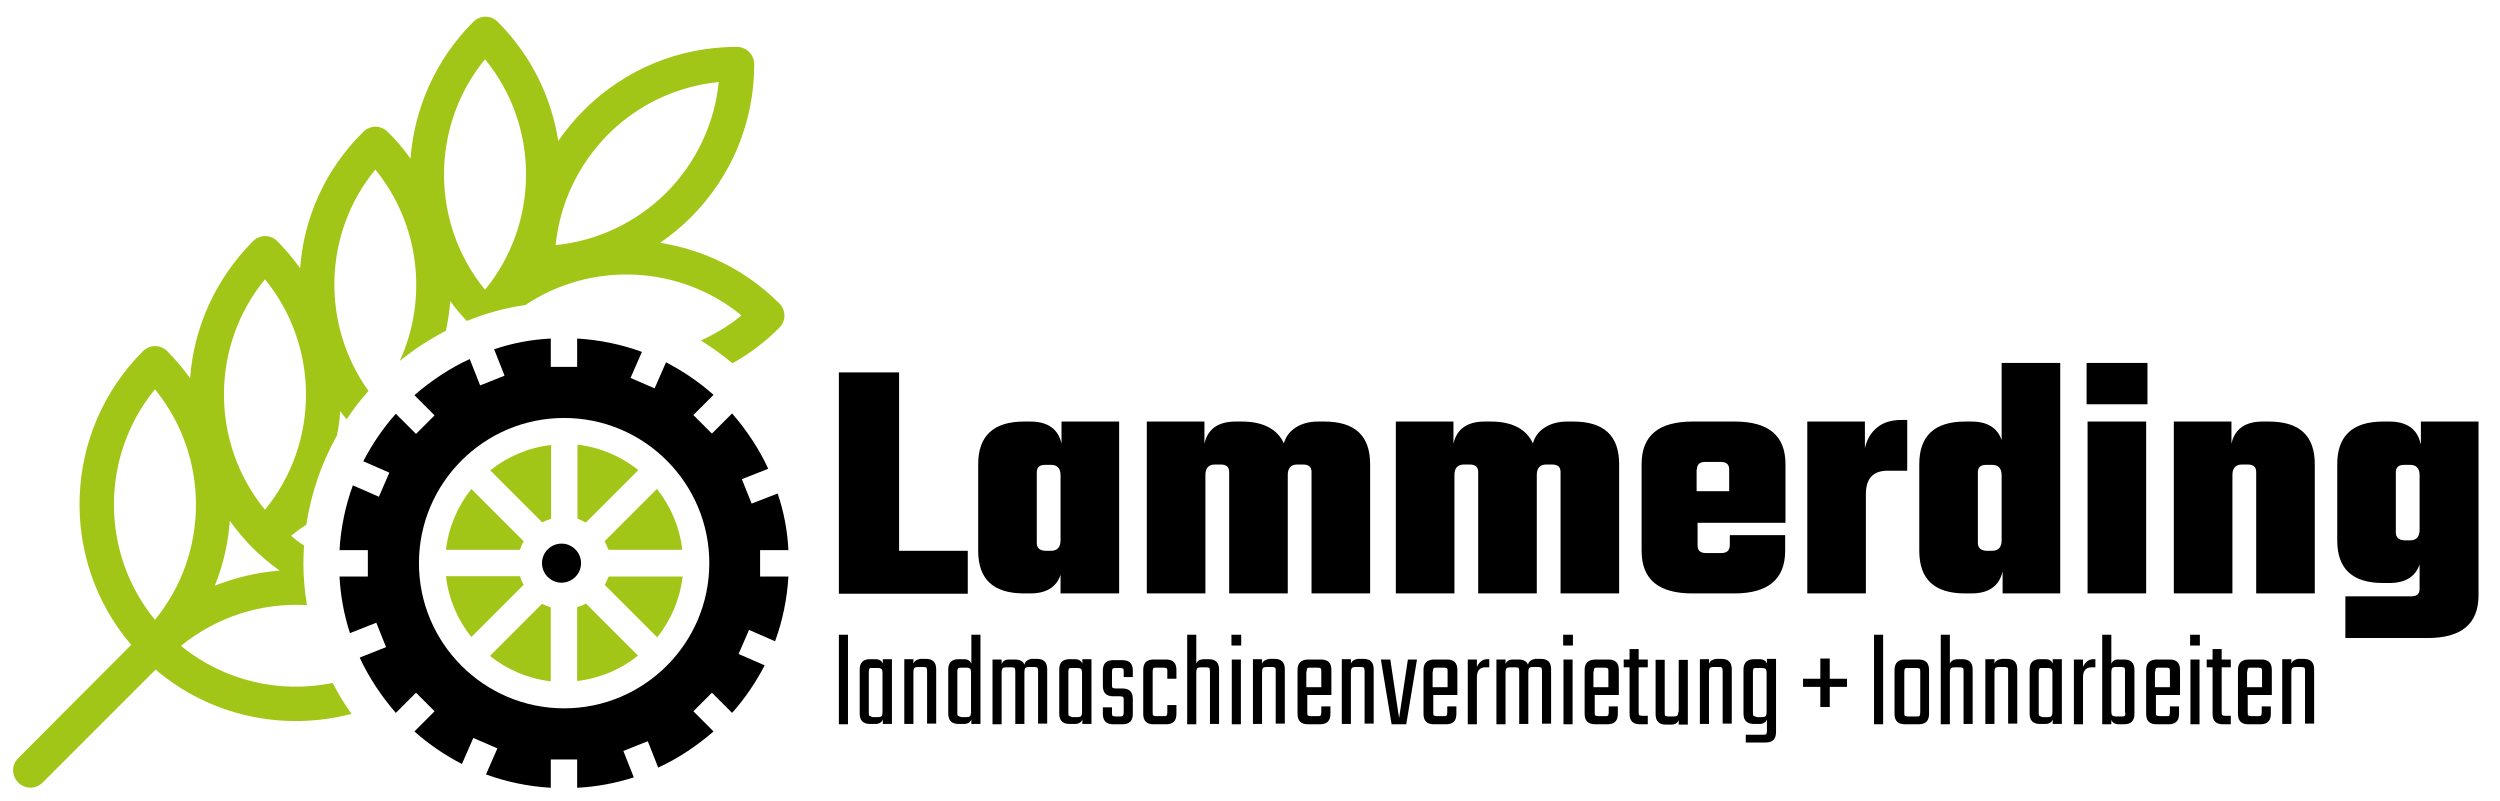
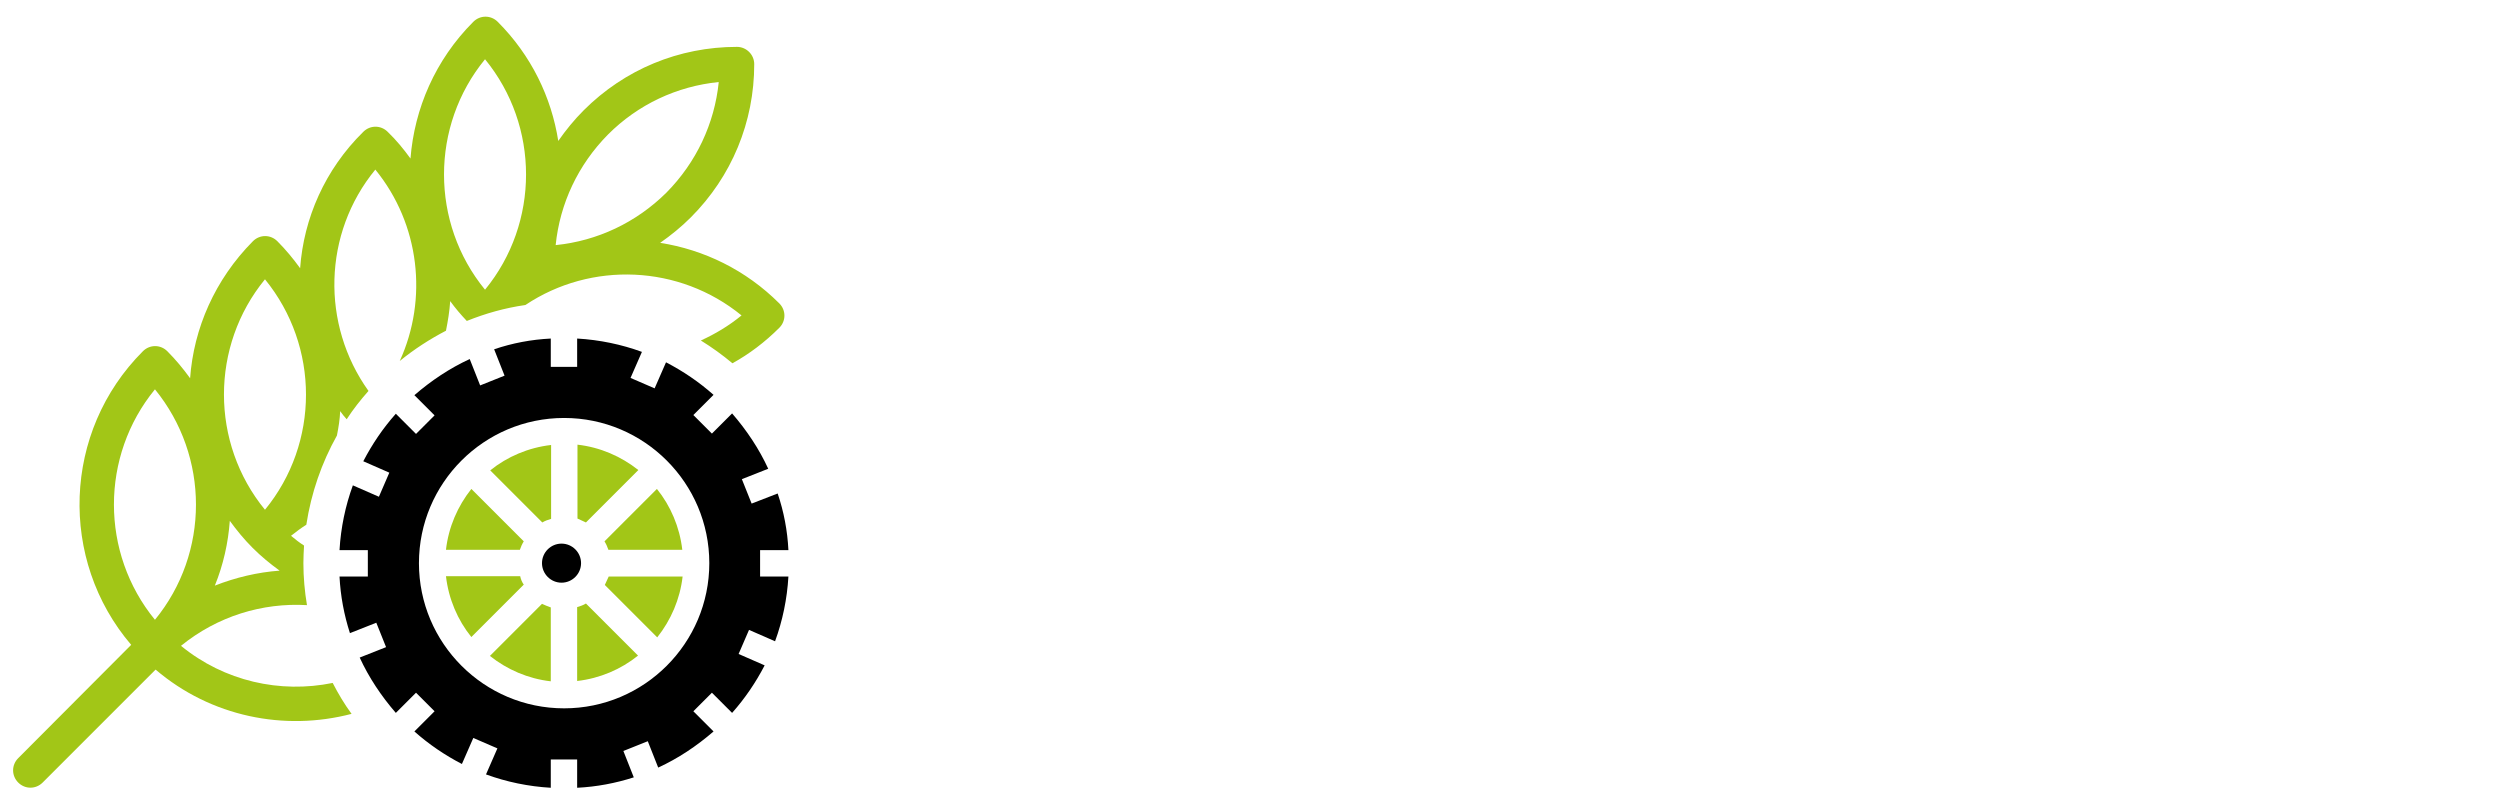
<svg xmlns="http://www.w3.org/2000/svg" id="Ebene_1" x="0px" y="0px" viewBox="0 0 768 246" style="enable-background:new 0 0 768 246;" xml:space="preserve">
  <style type="text/css">
	.st0{fill:#A2C617;}
</style>
  <g>
    <path class="st0" d="M239.4,100.7c2.1-2.1,2.1-5.4,0-7.5c-10.3-10.3-23.2-16.5-36.6-18.6c3.3-2.3,6.5-4.9,9.4-7.8   c12.6-12.6,19.5-29.3,19.5-47.1c0-2.9-2.4-5.3-5.3-5.3c-17.8,0-34.5,6.9-47.1,19.5c-2.9,2.9-5.5,6.1-7.8,9.4   c-2.1-13.4-8.3-26.3-18.6-36.6c-2.1-2.1-5.4-2.1-7.5,0c-11.7,11.7-18.1,26.7-19.3,42c-2.1-2.9-4.4-5.7-7-8.2   c-2.1-2.1-5.4-2.1-7.5,0C99.8,52.1,93.3,67.1,92.2,82.4c-2.1-2.9-4.4-5.7-7-8.3c-2.1-2.1-5.4-2.1-7.5,0   C66,85.9,59.5,100.9,58.4,116.2c-2.1-2.9-4.4-5.7-7-8.3c-2.1-2.1-5.4-2.1-7.5,0c-24.7,24.7-25.9,64.1-3.6,90.2L5.6,232.9   c-2.1,2.1-2.1,5.4,0,7.5c2.1,2.1,5.4,2.1,7.5,0l34.7-34.7c17,14.5,39.6,19,60.2,13.6c-2.2-3-4.1-6.2-5.8-9.5   c-16.1,3.3-33.3-0.5-46.6-11.4c11.2-9.1,25-13.3,38.7-12.5c-0.7-4.2-1.1-8.5-1.1-12.9c0-1.8,0.1-3.6,0.2-5.4c-1.4-0.9-2.7-1.9-4-3   c1.5-1.2,3.1-2.4,4.7-3.4c1.5-9.8,4.7-19,9.4-27.4c0.5-2.5,0.9-5,1-7.5c0.6,0.9,1.3,1.7,2,2.5c2-3.1,4.3-6,6.7-8.7   c-14.6-20.4-14-48.4,2.1-68c13.7,16.8,16.2,39.8,7.5,58.8c4.4-3.6,9.2-6.7,14.2-9.3c0.6-3,1.1-6,1.3-9.1c1.5,2.1,3.3,4.2,5.1,6.1   c5.7-2.3,11.7-4,18-4.9c20.2-13.5,47.3-12.4,66.4,3.2c-3.9,3.2-8.1,5.7-12.5,7.7c3.4,2.1,6.6,4.4,9.7,7   C230.1,108.8,235,105.1,239.4,100.7L239.4,100.7z M47.6,190.4c-16.8-20.5-16.8-50.3,0-70.8C64.4,140.2,64.4,169.9,47.6,190.4   L47.6,190.4z M66,179.9c2.6-6.4,4.1-13.1,4.6-19.9c2.1,2.9,4.4,5.7,7,8.3c2.6,2.6,5.4,4.9,8.3,7C79.1,175.8,72.4,177.4,66,179.9   L66,179.9z M81.4,156.6c-16.8-20.5-16.8-50.3,0-70.8C98.2,106.4,98.2,136.1,81.4,156.6L81.4,156.6z M149,89   c-16.8-20.5-16.8-50.3,0-70.8C165.8,38.7,165.8,68.5,149,89L149,89z M170.7,75.3c1.3-12.8,6.9-24.7,16.1-34   c9.2-9.2,21.1-14.8,34-16.1c-1.3,12.8-6.9,24.7-16.1,34C195.4,68.4,183.5,74,170.7,75.3L170.7,75.3z" />
-     <path d="M276.2,114.4h-18.5v68h39.6v-13.2h-21.1V114.4L276.2,114.4z M326.1,136.3c-1-4.5-4.2-6.8-9.6-6.8h-1.9   c-9.4,0-14.1,4.4-14.1,13.1v26.6c0,8.8,4.7,13.1,14.1,13.1h1.9c4.9,0,8-1.9,9.3-5.7v5.7h18v-52.8h-17.7V136.3L326.1,136.3z    M318.5,166.8v-21.7c0-1.6,0.9-2.3,2.6-2.3h1.8c1.9,0,2.9,1.1,2.9,3.2v20c0,2.1-1,3.2-2.9,3.2h-1.8   C319.3,169.1,318.5,168.3,318.5,166.8L318.5,166.8L318.5,166.8z M398.1,131.3c-1.9,1.2-3.1,2.8-3.7,4.9c-2-4.4-6.4-6.7-12.9-6.7   h-1.9c-5.4,0-8.6,2.3-9.6,6.8v-6.8h-17.7v52.8h18v-36.4c0-2.1,1-3.2,2.9-3.2h1.8c1.8,0,2.6,0.8,2.6,2.3v37.3h18v-36.4   c0-2.1,1-3.2,2.9-3.2h1.8c1.8,0,2.6,0.8,2.6,2.3v37.3h18v-39.7c0-8.8-4.7-13.1-14.1-13.1h-1.9C402.2,129.5,400,130.1,398.1,131.3   L398.1,131.3z M474.6,131.3c-1.9,1.2-3.1,2.8-3.7,4.9c-2-4.4-6.4-6.7-12.9-6.7h-1.9c-5.4,0-8.6,2.3-9.6,6.8v-6.8h-17.7v52.8h18   v-36.4c0-2.1,1-3.2,2.9-3.2h1.8c1.8,0,2.6,0.8,2.6,2.3v37.3h18v-36.4c0-2.1,1-3.2,2.9-3.2h1.8c1.8,0,2.6,0.8,2.6,2.3v37.3h18v-39.7   c0-8.8-4.7-13.1-14.1-13.1h-1.9C478.8,129.5,476.5,130.1,474.6,131.3L474.6,131.3z M504.3,142.6v26.6c0,8.8,5.2,13.1,15.6,13.1   h12.9c10.4,0,15.6-4.4,15.6-13.1v-4.8h-17v3c0,1.7-0.9,2.5-2.6,2.5h-4.7c-1.8,0-2.6-0.8-2.6-2.3v-7h27v-18   c0-8.8-5.2-13.1-15.6-13.1h-12.9C509.4,129.5,504.3,133.9,504.3,142.6L504.3,142.6L504.3,142.6z M521.3,144.2   c0-1.6,0.9-2.3,2.6-2.3h4.7c1.8,0,2.6,0.8,2.6,2.3v6.7h-10V144.2L521.3,144.2z M576.7,131.3c-2,1.6-3.2,3.7-3.8,6.4v-8.2h-17.7   v52.8h18v-30.5c0-4.8,2.2-7.2,6.7-7.2h6V129h-1.6C581.2,129,578.6,129.7,576.7,131.3L576.7,131.3z M614.9,135.2   c-1.3-3.8-4.4-5.7-9.3-5.7h-1.9c-9.4,0-14.1,4.4-14.1,13.1v26.6c0,8.8,4.7,13.1,14.1,13.1h1.9c5.4,0,8.6-2.3,9.6-6.8v6.8h17.7   v-70.8h-18V135.2L614.9,135.2z M607.6,166.8v-21.7c0-1.6,0.9-2.3,2.6-2.3h1.8c1.9,0,2.9,1.1,2.9,3.2v20c0,2.1-1,3.2-2.9,3.2h-1.8   C608.5,169.1,607.6,168.3,607.6,166.8L607.6,166.8L607.6,166.8z M659.7,124.2v-12.7H641v12.7H659.7L659.7,124.2z M659.3,129.5h-18   v52.8h18V129.5L659.3,129.5z M685.5,136.3v-6.8h-17.7v52.8h18v-36.4c0-2.1,1-3.2,2.9-3.2h1.8c1.8,0,2.6,0.8,2.6,2.3v37.3h18v-39.7   c0-8.8-4.7-13.1-14.1-13.1h-1.9C689.7,129.5,686.5,131.8,685.5,136.3L685.5,136.3L685.5,136.3z M743.6,136.3   c-1-4.5-4.2-6.8-9.6-6.8h-1.9c-9.4,0-14.1,4.4-14.1,13.1V166c0,8.8,4.7,13.1,14.1,13.1h1.9c4.9,0,8-1.9,9.3-5.7v7.5   c0,1.6-0.9,2.3-2.6,2.3h-20.2V196h25.3c10.4,0,15.6-4.4,15.6-13.1v-53.4h-17.7V136.3L743.6,136.3z M736,163.6v-18.5   c0-1.6,0.9-2.3,2.6-2.3h1.8c1.9,0,2.9,1.1,2.9,3.2v16.8c0,2.1-1,3.2-2.9,3.2h-1.8C736.9,165.9,736,165.1,736,163.6L736,163.6   L736,163.6z" />
-     <path d="M260.5,195h-2.8v27.5h2.8V195L260.5,195z M271.2,203.9c-0.3-0.9-1.1-1.4-2.3-1.4h-1.6c-2.2,0-3.2,1.1-3.2,3.2v13.5   c0,2.2,1.1,3.2,3.2,3.2h1.6c1.2,0,2-0.5,2.3-1.4v1.4h2.8v-19.9h-2.8V203.9L271.2,203.9z M267.1,219.9c-0.2-0.1-0.2-0.5-0.2-1v-12.5   c0-0.5,0.1-0.9,0.2-1c0.1-0.2,0.5-0.2,1-0.2h1.6c0.5,0,0.8,0.1,1.1,0.3c0.2,0.2,0.3,0.6,0.3,1.2v12.1c0,0.5-0.1,0.9-0.3,1.2   c-0.2,0.2-0.6,0.3-1.1,0.3h-1.6C267.6,220.1,267.2,220,267.1,219.9L267.1,219.9z M280.6,203.9v-1.4h-2.8v19.9h2.8v-16   c0-0.5,0.1-0.9,0.3-1.2c0.2-0.2,0.6-0.3,1.1-0.3h1.6c0.5,0,0.9,0.1,1,0.2c0.1,0.2,0.2,0.5,0.2,1v16.2h2.8v-16.7   c0-2.2-1.1-3.2-3.2-3.2h-1.6C281.6,202.6,280.9,203,280.6,203.9L280.6,203.9L280.6,203.9z M298.4,203.9c-0.3-0.9-1.1-1.4-2.3-1.4   h-1.6c-2.2,0-3.2,1.1-3.2,3.2v13.5c0,2.2,1.1,3.2,3.2,3.2h1.6c1.2,0,2-0.5,2.3-1.4v1.4h2.8V195h-2.8V203.9L298.4,203.9z    M294.3,219.9c-0.2-0.1-0.2-0.5-0.2-1v-12.6c0-0.5,0.1-0.9,0.2-1c0.2-0.1,0.5-0.2,1-0.2h1.6c0.5,0,0.8,0.1,1.1,0.3   c0.2,0.2,0.3,0.6,0.3,1.2v12.2c0,0.5-0.1,0.9-0.3,1.2c-0.2,0.2-0.6,0.3-1.1,0.3h-1.6C294.8,220.1,294.4,220,294.3,219.9   L294.3,219.9z M314.7,204.2c-0.4-1.1-1.4-1.6-3-1.6H310c-1.2,0-2,0.5-2.3,1.4v-1.4h-2.8v19.9h2.8v-16c0-0.5,0.1-0.9,0.3-1.2   c0.2-0.2,0.6-0.3,1.1-0.3h1.6c0.5,0,0.9,0.1,1,0.2c0.1,0.2,0.2,0.5,0.2,1v16.2h2.8v-16c0-0.5,0.1-0.9,0.3-1.2   c0.2-0.2,0.6-0.3,1.1-0.3h1.6c0.5,0,0.9,0.1,1,0.2c0.1,0.2,0.2,0.5,0.2,1v16.2h2.8v-16.7c0-2.2-1.1-3.2-3.2-3.2h-1.6   C315.8,202.6,314.9,203.1,314.7,204.2L314.7,204.2L314.7,204.2z M332.5,203.9c-0.3-0.9-1.1-1.4-2.3-1.4h-1.6   c-2.2,0-3.2,1.1-3.2,3.2v13.5c0,2.2,1.1,3.2,3.2,3.2h1.6c1.2,0,2-0.5,2.3-1.4v1.4h2.8v-19.9h-2.8V203.9L332.5,203.9z M328.4,219.9   c-0.2-0.1-0.2-0.5-0.2-1v-12.5c0-0.5,0.1-0.9,0.2-1c0.2-0.2,0.5-0.2,1-0.2h1.6c0.5,0,0.9,0.1,1.1,0.3c0.2,0.2,0.3,0.6,0.3,1.2v12.1   c0,0.5-0.1,0.9-0.3,1.2c-0.2,0.2-0.6,0.3-1.1,0.3h-1.6C328.9,220.1,328.6,220,328.4,219.9L328.4,219.9z M344.9,219.9   c-0.2,0.2-0.5,0.2-1,0.2h-1.1c-0.5,0-0.9-0.1-1-0.2c-0.2-0.2-0.2-0.5-0.2-1v-1.6h-2.8v2c0,2.2,1.1,3.2,3.2,3.2h2.8   c2.2,0,3.2-1.1,3.2-3.2v-4.6c0-2.2-1.1-3.2-3.2-3.2h-2c-0.5,0-0.9-0.1-1-0.2c-0.2-0.2-0.2-0.5-0.2-1v-3.9c0-0.5,0.1-0.9,0.2-1   c0.1-0.1,0.5-0.2,1-0.2h1.2c0.5,0,0.9,0.1,1,0.2c0.2,0.2,0.2,0.5,0.2,1v1.6h2.8v-2c0-2.2-1.1-3.2-3.2-3.2h-2.8   c-2.2,0-3.2,1.1-3.2,3.2v4.7c0,2.2,1.1,3.2,3.2,3.2h2c0.5,0,0.9,0.1,1,0.2c0.2,0.2,0.2,0.5,0.2,1v3.8   C345.2,219.4,345.1,219.7,344.9,219.9L344.9,219.9z M361.4,205.8c0-2.2-1.1-3.2-3.2-3.2h-3.8c-2.2,0-3.2,1.1-3.2,3.2v13.5   c0,2.2,1.1,3.2,3.2,3.2h3.8c2.2,0,3.2-1.1,3.2-3.2v-2.7h-2.8v2.2c0,0.5-0.1,0.9-0.2,1c-0.2,0.2-0.5,0.2-1,0.2h-2.1   c-0.5,0-0.9-0.1-1-0.2c-0.2-0.1-0.2-0.5-0.2-1v-12.5c0-0.5,0.1-0.9,0.2-1c0.1-0.2,0.5-0.2,1-0.2h2.1c0.5,0,0.9,0.1,1,0.2   c0.2,0.2,0.2,0.5,0.2,1v2.2h2.8V205.8L361.4,205.8z M367.5,203.9V195h-2.8v27.5h2.8v-16c0-0.5,0.1-0.9,0.3-1.2   c0.2-0.2,0.6-0.3,1.1-0.3h1.6c0.5,0,0.9,0.1,1,0.2c0.1,0.2,0.2,0.5,0.2,1v16.2h2.8v-16.7c0-2.2-1.1-3.2-3.2-3.2h-1.6   C368.5,202.6,367.8,203,367.5,203.9L367.5,203.9L367.5,203.9z M381.3,198.3V195h-3v3.3H381.3L381.3,198.3z M381.2,202.6h-2.8v19.9   h2.8V202.6L381.2,202.6z M387.7,203.9v-1.4h-2.8v19.9h2.8v-16c0-0.5,0.1-0.9,0.3-1.2c0.2-0.2,0.6-0.3,1.1-0.3h1.6   c0.5,0,0.9,0.1,1,0.2c0.2,0.2,0.2,0.5,0.2,1v16.2h2.8v-16.7c0-2.2-1.1-3.2-3.2-3.2H390C388.8,202.6,388,203,387.7,203.9   L387.7,203.9L387.7,203.9z M398.6,205.8v13.5c0,2.2,1.1,3.2,3.2,3.2h3.7c2.2,0,3.2-1.1,3.2-3.2V217h-2.8v1.8c0,0.5-0.1,0.9-0.2,1   c-0.2,0.2-0.5,0.2-1,0.2h-1.9c-0.5,0-0.9-0.1-1-0.2c-0.2-0.1-0.2-0.5-0.2-1v-5.3h7.4v-7.7c0-2.2-1.1-3.2-3.2-3.2h-3.8   C399.7,202.6,398.6,203.7,398.6,205.8L398.6,205.8L398.6,205.8z M401.4,206.3c0-0.5,0.1-0.9,0.2-1c0.2-0.2,0.5-0.2,1-0.2h2.1   c0.5,0,0.9,0.1,1,0.2c0.2,0.2,0.2,0.5,0.2,1v4.8h-4.6V206.3L401.4,206.3z M415,203.9v-1.4h-2.8v19.9h2.8v-16c0-0.5,0.1-0.9,0.3-1.2   c0.2-0.2,0.6-0.3,1.1-0.3h1.6c0.5,0,0.9,0.1,1,0.2c0.1,0.2,0.2,0.5,0.2,1v16.2h2.8v-16.7c0-2.2-1.1-3.2-3.2-3.2h-1.6   C416,202.6,415.3,203,415,203.9L415,203.9L415,203.9z M424.2,202.6l3.3,19.9h4.5l3.3-19.9h-2.8l-2.7,18l-2.7-18H424.2L424.2,202.6z    M437.3,205.8v13.5c0,2.2,1.1,3.2,3.2,3.2h3.7c2.2,0,3.2-1.1,3.2-3.2V217h-2.8v1.8c0,0.5-0.1,0.9-0.2,1c-0.2,0.2-0.5,0.2-1,0.2   h-1.9c-0.5,0-0.9-0.1-1-0.2c-0.2-0.1-0.2-0.5-0.2-1v-5.3h7.4v-7.7c0-2.2-1.1-3.2-3.2-3.2h-3.8C438.4,202.6,437.3,203.7,437.3,205.8   L437.3,205.8L437.3,205.8z M440.2,206.3c0-0.5,0.1-0.9,0.2-1c0.2-0.2,0.5-0.2,1-0.2h2.1c0.5,0,0.9,0.1,1,0.2c0.2,0.2,0.2,0.5,0.2,1   v4.8h-4.6V206.3L440.2,206.3z M454.8,203.3c-0.5,0.5-0.9,1-1.1,1.6v-2.3h-2.8v19.9h2.8v-14.4c0-2.1,0.9-3.1,2.6-3.1h1.2v-2.5h-0.9   C456,202.6,455.3,202.8,454.8,203.3L454.8,203.3z M469.4,204.2c-0.4-1.1-1.4-1.6-3-1.6h-1.6c-1.2,0-2,0.5-2.3,1.4v-1.4h-2.8v19.9   h2.8v-16c0-0.5,0.1-0.9,0.3-1.2c0.2-0.2,0.6-0.3,1.1-0.3h1.6c0.5,0,0.9,0.1,1,0.2c0.1,0.2,0.2,0.5,0.2,1v16.2h2.8v-16   c0-0.5,0.1-0.9,0.3-1.2c0.2-0.2,0.6-0.3,1.1-0.3h1.6c0.5,0,0.9,0.1,1,0.2c0.1,0.2,0.2,0.5,0.2,1v16.2h2.8v-16.7   c0-2.2-1.1-3.2-3.2-3.2h-1.6C470.5,202.6,469.6,203.1,469.4,204.2L469.4,204.2L469.4,204.2z M483.2,198.3V195h-3v3.3H483.2   L483.2,198.3z M483.1,202.6h-2.8v19.9h2.8V202.6L483.1,202.6z M486.8,205.8v13.5c0,2.2,1.1,3.2,3.3,3.2h3.7c2.2,0,3.2-1.1,3.2-3.2   V217h-2.8v1.8c0,0.5-0.1,0.9-0.2,1c-0.2,0.2-0.5,0.2-1,0.2h-1.9c-0.5,0-0.9-0.1-1-0.2c-0.2-0.1-0.2-0.5-0.2-1v-5.3h7.4v-7.7   c0-2.2-1.1-3.2-3.2-3.2h-3.8C487.9,202.6,486.8,203.7,486.8,205.8L486.8,205.8L486.8,205.8z M489.6,206.3c0-0.5,0.1-0.9,0.2-1   c0.2-0.2,0.5-0.2,1-0.2h2.1c0.5,0,0.9,0.1,1,0.2c0.2,0.2,0.2,0.5,0.2,1v4.8h-4.6V206.3L489.6,206.3z M506.2,202.6h-2.8v-3.2h-2.8   v3.2h-1.8v2.4h1.8v14.3c0,2.2,1.1,3.2,3.2,3.2h2.4v-2.6h-1.6c-0.5,0-0.9-0.1-1-0.2c-0.2-0.2-0.2-0.5-0.2-1V205h2.8V202.6   L506.2,202.6z M515.6,218.6c0,0.5-0.1,0.9-0.3,1.2c-0.2,0.2-0.6,0.3-1.1,0.3h-1.6c-0.5,0-0.9-0.1-1-0.2c-0.2-0.1-0.2-0.5-0.2-1   v-16.2h-2.8v16.7c0,2.2,1.1,3.2,3.2,3.2h1.6c1.2,0,2-0.5,2.3-1.4v1.4h2.8v-19.9h-2.8V218.6L515.6,218.6z M525,203.9v-1.4h-2.8v19.9   h2.8v-16c0-0.5,0.1-0.9,0.3-1.2c0.2-0.2,0.6-0.3,1.1-0.3h1.6c0.5,0,0.9,0.1,1,0.2c0.1,0.2,0.2,0.5,0.2,1v16.2h2.8v-16.7   c0-2.2-1.1-3.2-3.2-3.2h-1.6C526.1,202.6,525.3,203,525,203.9L525,203.9L525,203.9z M542.8,203.9c-0.3-0.9-1.1-1.4-2.3-1.4h-1.6   c-2.2,0-3.3,1.1-3.3,3.2v13.5c0,2.2,1.1,3.2,3.3,3.2h1.6c1.2,0,2-0.5,2.3-1.4v3.5c0,0.5-0.1,0.9-0.2,1c-0.2,0.2-0.5,0.2-1,0.2h-5.3   v2.4h6.1c2.2,0,3.2-1.1,3.2-3.2v-22.5h-2.8V203.9L542.8,203.9z M538.7,219.9c-0.2-0.1-0.2-0.5-0.2-1v-12.5c0-0.5,0.1-0.9,0.2-1   c0.1-0.2,0.5-0.2,1-0.2h1.6c0.5,0,0.8,0.1,1.1,0.3c0.2,0.2,0.3,0.6,0.3,1.2v12.1c0,0.5-0.1,0.9-0.3,1.2c-0.2,0.2-0.6,0.3-1.1,0.3   h-1.6C539.2,220.1,538.9,220,538.7,219.9L538.7,219.9z M562.1,208.5v-6.2h-2.9v6.2h-5.3v2.5h5.3v6.2h2.9V211h5.3v-2.5H562.1   L562.1,208.5z M578.5,195h-2.8v27.5h2.8V195L578.5,195z M582,205.8v13.5c0,2.2,1.1,3.2,3.2,3.2h4.2c2.2,0,3.2-1.1,3.2-3.2v-13.5   c0-2.2-1.1-3.2-3.2-3.2h-4.2C583.1,202.6,582,203.7,582,205.8L582,205.8L582,205.8z M589.7,219.9c-0.2,0.2-0.5,0.2-1,0.2h-2.5   c-0.5,0-0.9-0.1-1-0.2c-0.2-0.1-0.2-0.5-0.2-1v-12.5c0-0.5,0.1-0.9,0.2-1c0.2-0.2,0.5-0.2,1-0.2h2.5c0.5,0,0.9,0.1,1,0.2   c0.2,0.2,0.2,0.5,0.2,1v12.5C589.9,219.4,589.8,219.7,589.7,219.9L589.7,219.9z M599,203.9V195h-2.8v27.5h2.8v-16   c0-0.5,0.1-0.9,0.3-1.2c0.2-0.2,0.6-0.3,1.1-0.3h1.6c0.5,0,0.9,0.1,1,0.2c0.2,0.2,0.2,0.5,0.2,1v16.2h2.8v-16.7   c0-2.2-1.1-3.2-3.2-3.2h-1.6C600.1,202.6,599.3,203,599,203.9L599,203.9L599,203.9z M612.7,203.9v-1.4h-2.8v19.9h2.8v-16   c0-0.5,0.1-0.9,0.3-1.2c0.2-0.2,0.6-0.3,1.1-0.3h1.6c0.5,0,0.9,0.1,1,0.2c0.2,0.2,0.2,0.5,0.2,1v16.2h2.8v-16.7   c0-2.2-1.1-3.2-3.2-3.2H615C613.8,202.6,613,203,612.7,203.9L612.7,203.9L612.7,203.9z M630.6,203.9c-0.3-0.9-1.1-1.4-2.3-1.4h-1.6   c-2.2,0-3.2,1.1-3.2,3.2v13.5c0,2.2,1.1,3.2,3.2,3.2h1.6c1.2,0,2-0.5,2.3-1.4v1.4h2.8v-19.9h-2.8V203.9L630.6,203.9z M626.5,219.9   c-0.2-0.1-0.2-0.5-0.2-1v-12.5c0-0.5,0.1-0.9,0.2-1c0.2-0.2,0.5-0.2,1-0.2h1.6c0.5,0,0.9,0.1,1.1,0.3c0.2,0.2,0.3,0.6,0.3,1.2v12.1   c0,0.5-0.1,0.9-0.3,1.2c-0.2,0.2-0.6,0.3-1.1,0.3h-1.6C627,220.1,626.6,220,626.5,219.9L626.5,219.9z M641,203.3   c-0.5,0.5-0.9,1-1.1,1.6v-2.3h-2.8v19.9h2.8v-14.4c0-2.1,0.9-3.1,2.6-3.1h1.2v-2.5h-0.9C642.2,202.6,641.5,202.8,641,203.3   L641,203.3z M648.6,203.9V195h-2.8v27.5h2.8v-1.4c0.3,0.9,1.1,1.4,2.3,1.4h1.6c2.2,0,3.2-1.1,3.2-3.2v-13.5c0-2.2-1.1-3.2-3.2-3.2   h-1.6C649.7,202.5,649,203,648.6,203.9L648.6,203.9L648.6,203.9z M652.7,219.9c-0.2,0.2-0.5,0.2-1,0.2H650c-0.5,0-0.8-0.1-1.1-0.3   c-0.2-0.2-0.3-0.6-0.3-1.2v-12.2c0-0.5,0.1-0.9,0.3-1.2c0.2-0.2,0.6-0.3,1.1-0.3h1.6c0.5,0,0.9,0.1,1,0.2c0.2,0.2,0.2,0.5,0.2,1   v12.6C653,219.4,652.9,219.7,652.7,219.9L652.7,219.9z M659.3,205.8v13.5c0,2.2,1.1,3.2,3.2,3.2h3.7c2.2,0,3.2-1.1,3.2-3.2V217   h-2.8v1.8c0,0.5-0.1,0.9-0.2,1c-0.2,0.2-0.5,0.2-1,0.2h-1.9c-0.5,0-0.9-0.1-1-0.2c-0.2-0.1-0.2-0.5-0.2-1v-5.3h7.4v-7.7   c0-2.2-1.1-3.2-3.2-3.2h-3.8C660.4,202.6,659.3,203.7,659.3,205.8L659.3,205.8L659.3,205.8z M662.1,206.3c0-0.5,0.1-0.9,0.2-1   c0.2-0.2,0.5-0.2,1-0.2h2.1c0.5,0,0.9,0.1,1,0.2c0.2,0.2,0.2,0.5,0.2,1v4.8h-4.6V206.3L662.1,206.3z M675.8,198.3V195h-3v3.3H675.8   L675.8,198.3z M675.7,202.6h-2.8v19.9h2.8V202.6L675.7,202.6z M685.3,202.6h-2.8v-3.2h-2.8v3.2h-1.8v2.4h1.8v14.3   c0,2.2,1.1,3.2,3.2,3.2h2.4v-2.6h-1.6c-0.5,0-0.9-0.1-1-0.2c-0.2-0.2-0.2-0.5-0.2-1V205h2.8V202.6L685.3,202.6z M687.5,205.8v13.5   c0,2.2,1.1,3.2,3.2,3.2h3.7c2.2,0,3.2-1.1,3.2-3.2V217h-2.8v1.8c0,0.5-0.1,0.9-0.2,1c-0.2,0.2-0.5,0.2-1,0.2h-1.9   c-0.5,0-0.9-0.1-1-0.2c-0.2-0.1-0.2-0.5-0.2-1v-5.3h7.4v-7.7c0-2.2-1.1-3.2-3.2-3.2h-3.8C688.6,202.6,687.5,203.7,687.5,205.8   L687.5,205.8L687.5,205.8z M690.4,206.3c0-0.5,0.1-0.9,0.2-1c0.2-0.2,0.5-0.2,1-0.2h2.1c0.5,0,0.9,0.1,1,0.2c0.2,0.2,0.2,0.5,0.2,1   v4.8h-4.6V206.3L690.4,206.3z M703.9,203.9v-1.4h-2.8v19.9h2.8v-16c0-0.5,0.1-0.9,0.3-1.2c0.2-0.2,0.6-0.3,1.1-0.3h1.6   c0.5,0,0.9,0.1,1,0.2c0.2,0.2,0.2,0.5,0.2,1v16.2h2.8v-16.7c0-2.2-1.1-3.2-3.3-3.2h-1.6C705,202.6,704.2,203,703.9,203.9   L703.9,203.9L703.9,203.9z" />
-     <path class="st0" d="M186.9,168.9h22.7c-0.8-7-3.6-13.5-7.8-18.7l-16.1,16.1C186.2,167.1,186.6,168,186.9,168.9L186.9,168.9z    M180,160.5l16.1-16.1c-5.3-4.2-11.7-7-18.7-7.8v22.7C178.3,159.7,179.2,160.1,180,160.5L180,160.5z M150.5,201.5   c5.3,4.2,11.7,7,18.7,7.8v-22.7l0,0c-0.9-0.3-1.8-0.7-2.7-1.1L150.5,201.5L150.5,201.5z M166.6,160.5c0.8-0.5,1.7-0.8,2.7-1.1   v-22.7c-7,0.8-13.5,3.6-18.7,7.8L166.6,160.5L166.6,160.5z M160.9,166.3l-16.1-16.1c-4.2,5.3-7,11.7-7.8,18.7h22.7l0,0   C160,168,160.4,167.1,160.9,166.3L160.9,166.3z M159.8,177H137c0.8,7,3.6,13.5,7.8,18.7l16.1-16.1C160.4,178.9,160,178,159.8,177   L159.8,177z M180,185.4c-0.8,0.5-1.7,0.8-2.7,1.1v22.7c7-0.8,13.5-3.6,18.7-7.8L180,185.4L180,185.4z M185.8,179.7l16.1,16.1   c4.2-5.3,7-11.7,7.8-18.7h-22.7l0,0C186.6,178,186.2,178.9,185.8,179.7L185.8,179.7z" />
+     <path class="st0" d="M186.9,168.9h22.7c-0.8-7-3.6-13.5-7.8-18.7l-16.1,16.1C186.2,167.1,186.6,168,186.9,168.9L186.9,168.9z    M180,160.5l16.1-16.1c-5.3-4.2-11.7-7-18.7-7.8v22.7C178.3,159.7,179.2,160.1,180,160.5L180,160.5z M150.5,201.5   c5.3,4.2,11.7,7,18.7,7.8v-22.7l0,0c-0.9-0.3-1.8-0.7-2.7-1.1L150.5,201.5L150.5,201.5z M166.6,160.5c0.8-0.5,1.7-0.8,2.7-1.1   v-22.7c-7,0.8-13.5,3.6-18.7,7.8L166.6,160.5L166.6,160.5z M160.9,166.3l-16.1-16.1c-4.2,5.3-7,11.7-7.8,18.7h22.7l0,0   C160,168,160.4,167.1,160.9,166.3L160.9,166.3z M159.8,177H137c0.8,7,3.6,13.5,7.8,18.7l16.1-16.1C160.4,178.9,160,178,159.8,177   L159.8,177z M180,185.4c-0.8,0.5-1.7,0.8-2.7,1.1v22.7c7-0.8,13.5-3.6,18.7-7.8L180,185.4z M185.8,179.7l16.1,16.1   c4.2-5.3,7-11.7,7.8-18.7h-22.7l0,0C186.6,178,186.2,178.9,185.8,179.7L185.8,179.7z" />
    <path d="M230.9,154.7l-3-7.5l8.1-3.2c-2.8-6.1-6.6-11.8-11.1-17l-6.2,6.2l-5.7-5.7l6.2-6.2c-4.5-4-9.4-7.3-14.6-10l-3.5,8l-7.4-3.2   l3.5-8c-6.3-2.3-13-3.7-19.9-4.1v8.7h-8.1V104c-6,0.3-11.8,1.4-17.4,3.3l3.2,8.1l-7.5,3l-3.2-8.1c-6.1,2.8-11.8,6.6-17,11.1   l6.2,6.2l-5.7,5.7l-6.2-6.2c-4,4.5-7.3,9.4-10,14.6l8,3.5l-3.2,7.4l-8-3.5c-2.3,6.3-3.7,13-4.1,19.9h8.7v8.1h-8.7   c0.3,6,1.4,11.8,3.2,17.4l8.1-3.2l3,7.5l-8.1,3.2c2.8,6.1,6.6,11.8,11.1,17l6.2-6.2l5.7,5.7l-6.2,6.2c4.5,4,9.4,7.3,14.6,10l3.5-8   l7.4,3.2l-3.5,8c6.3,2.3,13,3.7,19.9,4.1v-8.7h8.1v8.7c6-0.3,11.8-1.4,17.4-3.2l-3.2-8.1l7.5-3l3.2,8.1c6.1-2.8,11.8-6.6,17-11.1   l-6.2-6.2l5.7-5.7l6.2,6.2c4-4.5,7.3-9.4,10-14.6l-8-3.5l3.2-7.4l8,3.5c2.3-6.3,3.7-13,4.1-19.9h-8.7l0,0v-8.1h8.7   c-0.3-6-1.4-11.8-3.3-17.4L230.9,154.7L230.9,154.7z M217.9,173c0,24.6-20,44.6-44.6,44.6c-24.6,0-44.6-20-44.6-44.6   c0-24.6,20-44.6,44.6-44.6C197.9,128.4,217.9,148.4,217.9,173L217.9,173z M178.5,173c0-3.3-2.7-6-6-6c-3.3,0-6,2.7-6,6   c0,3.3,2.7,6,6,6C175.8,179,178.5,176.3,178.5,173L178.5,173z" />
  </g>
</svg>